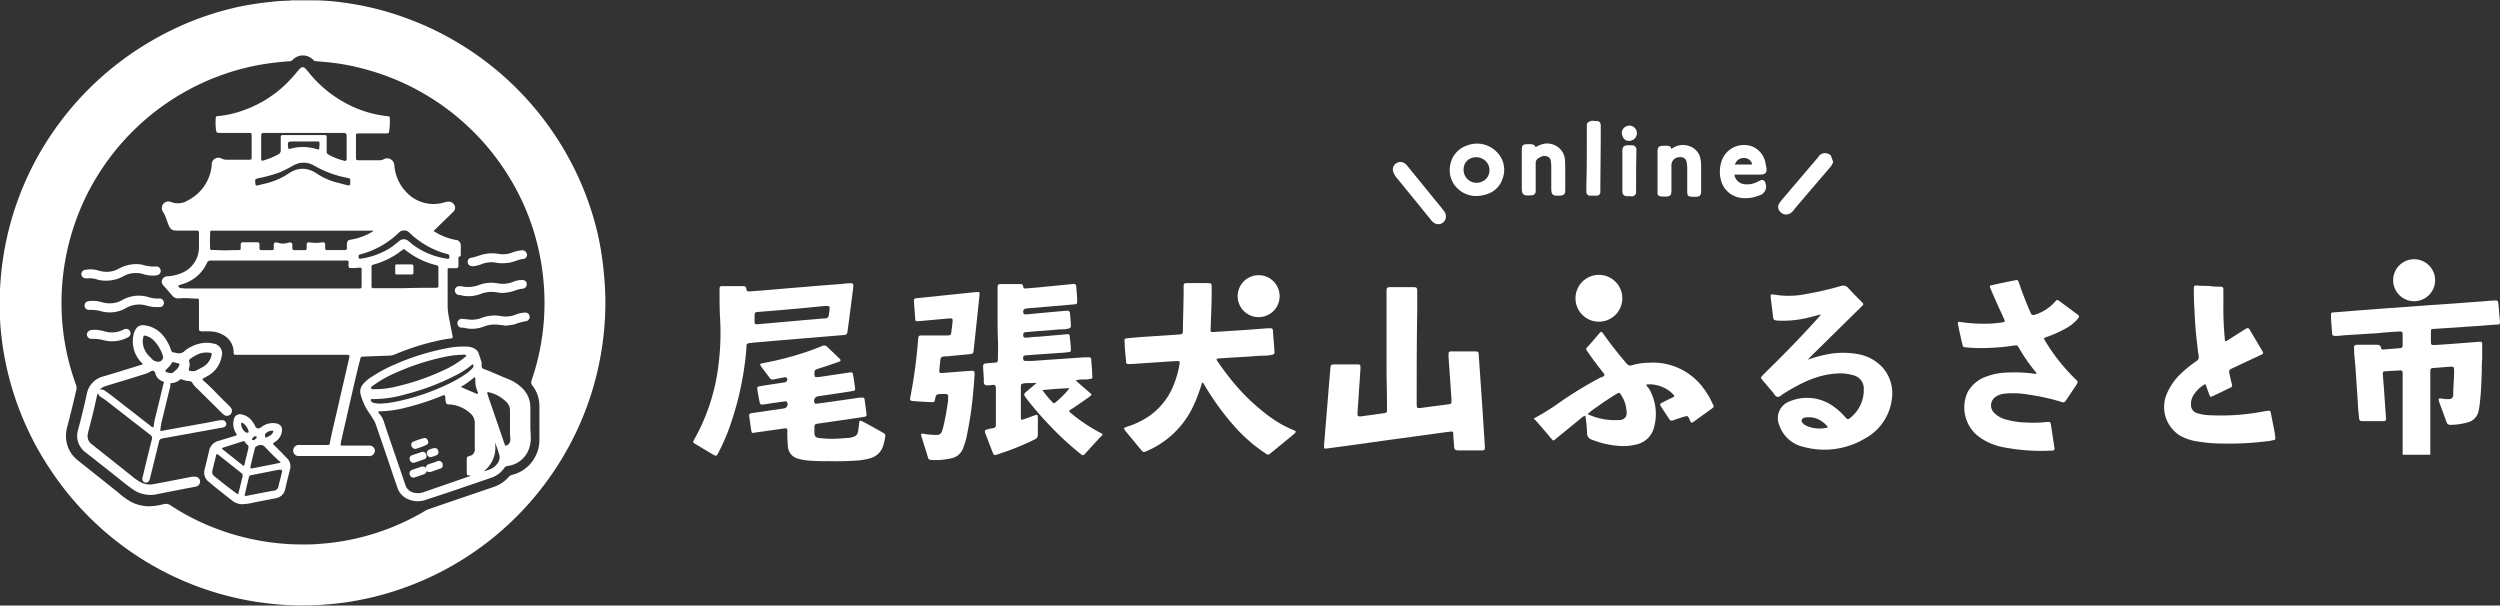
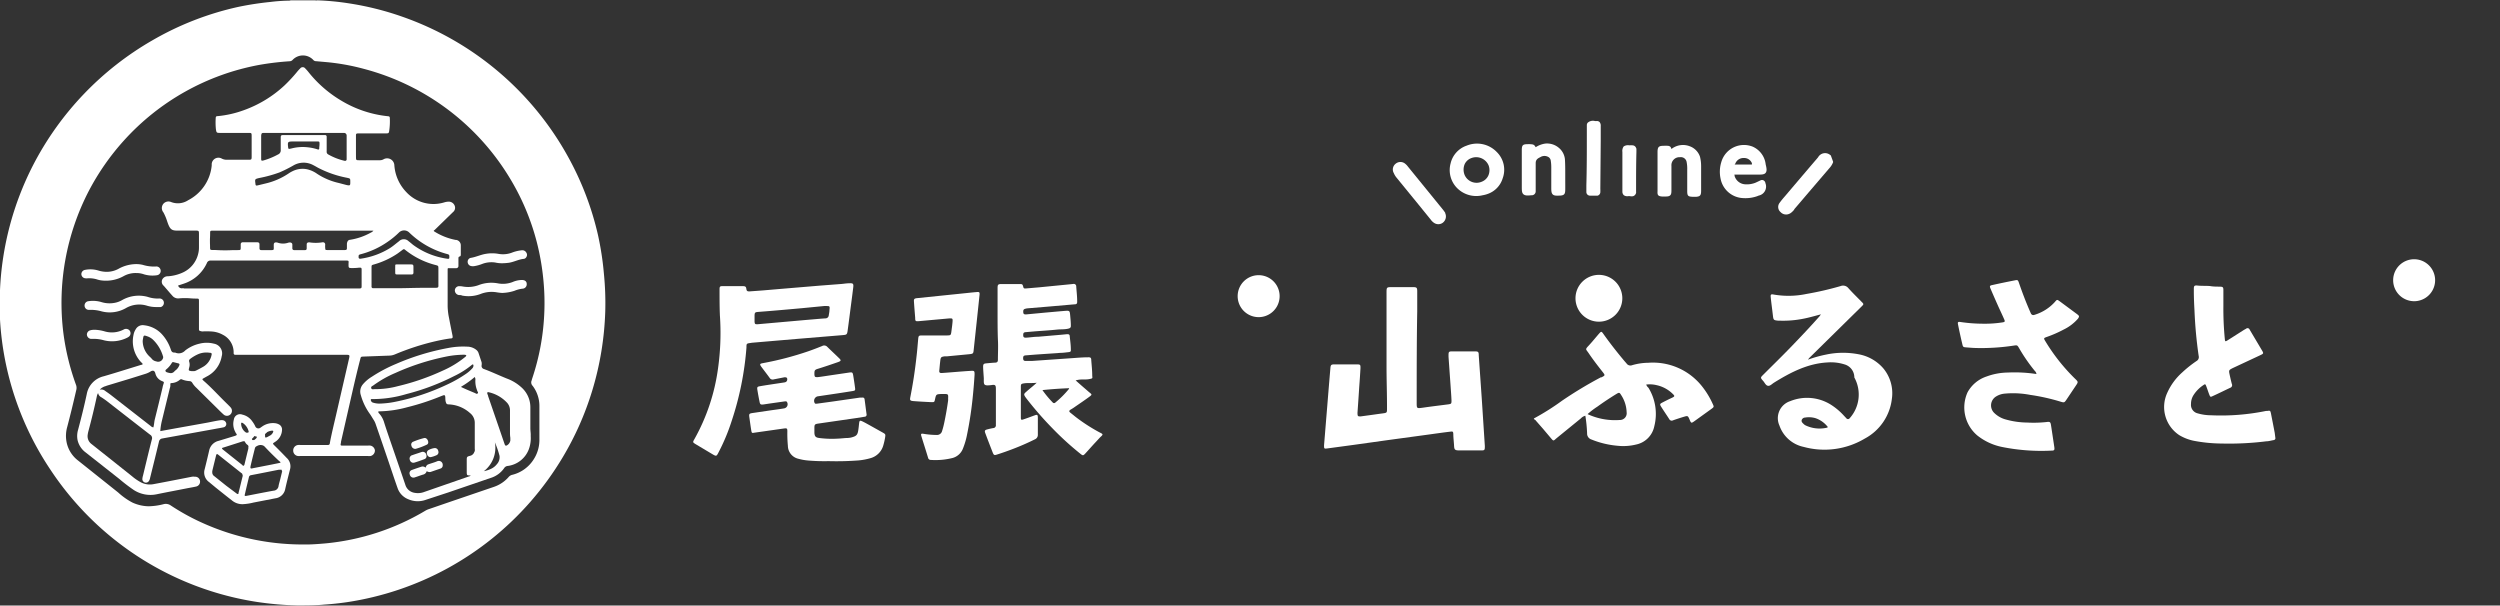
<svg xmlns="http://www.w3.org/2000/svg" viewBox="0 0 370.55 89.75">
  <rect x="0" y="0" width="370.55" height="89.75" fill="#333333" stroke="none" />
  <defs>
    <style>.cls-1{fill:#fff;}</style>
  </defs>
  <g id="レイヤー_2" data-name="レイヤー 2">
    <g id="レイヤー_1-2" data-name="レイヤー 1">
      <path class="cls-1" d="M88.63,34.82a44.25,44.25,0,0,0-4.41-11.54A45,45,0,0,0,59.67,2.49a43.71,43.71,0,0,0-8-2A38.29,38.29,0,0,0,47.05.05a.8.8,0,0,1-.34,0H43.09a1.06,1.06,0,0,1-.43.05,24.86,24.86,0,0,0-2.59.19A45.92,45.92,0,0,0,35.42,1,44.39,44.39,0,0,0,22.55,6,45.32,45.32,0,0,0,4.91,24.47,44.77,44.77,0,0,0,0,43a42.28,42.28,0,0,0,0,4.36A44.54,44.54,0,0,0,7.43,69.55,44.88,44.88,0,0,0,38.16,89.23a48.75,48.75,0,0,0,5.91.51c1.35,0,2.7,0,4-.13,1.11-.07,2.22-.19,3.32-.35a45,45,0,0,0,27.24-14.9,45.34,45.34,0,0,0,4.78-6.59,44.44,44.44,0,0,0,4.37-9.87,45.24,45.24,0,0,0,1.93-11.72,43.93,43.93,0,0,0-.2-5.62A44.56,44.56,0,0,0,88.63,34.82ZM80.68,46.26a35,35,0,0,1-1.85,10s0,0,0,.07a.72.72,0,0,0,.12.86,4.94,4.94,0,0,1,1,3.07c0,1,0,2,0,2.95,0,.62,0,1.23,0,1.85a5.32,5.32,0,0,1-.83,3,5.22,5.22,0,0,1-3.16,2.31,1,1,0,0,0-.54.3,5.05,5.05,0,0,1-2.26,1.51l-6.48,2.21-3.2,1.1a2.78,2.78,0,0,0-.49.24,35.34,35.34,0,0,1-14.84,4.82c-1.12.1-2.25.17-2.84.15a36.09,36.09,0,0,1-15-3.06,33.14,33.14,0,0,1-5-2.72,1.28,1.28,0,0,0-1.07-.19,9.46,9.46,0,0,1-2.25.31,6,6,0,0,1-2.36-.55A10,10,0,0,1,17.52,73l-5.91-4.71a4.56,4.56,0,0,1-1.76-2.85,4.83,4.83,0,0,1,.09-2.07c.48-1.82.93-3.66,1.35-5.5a1.31,1.31,0,0,0,0-.76,36,36,0,0,1-1.89-7.7,36.05,36.05,0,0,1,3.81-21.2,36.19,36.19,0,0,1,5.12-7.34A35.79,35.79,0,0,1,38.48,9.61a41.36,41.36,0,0,1,4.44-.53.61.61,0,0,0,.45-.2,2.1,2.1,0,0,1,3.06,0,.53.53,0,0,0,.41.19l1.57.14a32.53,32.53,0,0,1,5.53,1A35.95,35.95,0,0,1,75.6,26.46a35.13,35.13,0,0,1,4.29,10.81,36.71,36.71,0,0,1,.67,4.43A34.73,34.73,0,0,1,80.68,46.26Z" />
      <path class="cls-1" d="M54.93,66.05a2.07,2.07,0,0,0-.43,0H50.92c-.48,0-.48,0-.38-.45a.35.35,0,0,1,0-.11l1.68-7.37c.37-1.62.75-3.24,1.17-4.86.1-.39.1-.39.49-.41l3.8-.14a2.27,2.27,0,0,0,.85-.18,37.14,37.14,0,0,1,5.83-1.91c.77-.18,1.56-.34,2.35-.45.4,0,.42-.09.35-.48v0c-.17-.84-.34-1.69-.5-2.54a9.41,9.41,0,0,1-.21-1.76c0-1.54,0-3.09,0-4.64,0-.25,0-.5,0-.75s0-.26.28-.25.66,0,1,0a.32.32,0,0,0,.32-.32c0-.37,0-.73,0-1.1,0-.14,0-.27.17-.31s.17-.16.18-.28c0-.46,0-.91,0-1.37a.81.81,0,0,0-.68-.81l-.09,0a9.14,9.14,0,0,1-3.09-1.21c-.2-.12-.2-.14,0-.28l2.7-2.63a.81.81,0,0,0,.26-.93.94.94,0,0,0-.84-.62,2.3,2.3,0,0,0-.69.1,5.47,5.47,0,0,1-5.63-1.5,6.38,6.38,0,0,1-1.79-4,1.07,1.07,0,0,0-1.6-.88,1.07,1.07,0,0,1-.52.14H53.19c-.5,0-.41-.05-.43-.87,0-.51,0-1,0-1.55s0-.75,0-1.13,0-.42.42-.43h4c.42,0,.46,0,.52-.46a9.5,9.5,0,0,0,.08-1.77c0-.26-.07-.3-.35-.32a16.73,16.73,0,0,1-6.84-2.3,17.82,17.82,0,0,1-4.87-4.24,6.11,6.11,0,0,0-.47-.53.47.47,0,0,0-.76,0,5.49,5.49,0,0,0-.4.43,22.21,22.21,0,0,1-1.92,2.08,17.49,17.49,0,0,1-6.08,3.69,15.43,15.43,0,0,1-3.79.86c-.26,0-.32.07-.33.34A10.11,10.11,0,0,0,32,19.14c.08.54.11.56.64.56h4.18c.48,0,.48,0,.48.55v2.87c0,.55,0,.56-.52.56H33.64a1.57,1.57,0,0,1-.76-.17,1,1,0,0,0-1.5.8l0,.23a6.49,6.49,0,0,1-3.48,5.13,2.78,2.78,0,0,1-2.55.27,1,1,0,0,0-1.13.26,1,1,0,0,0,0,1.28,7.25,7.25,0,0,1,.51,1.18c.4,1.21.59,1.52,1.5,1.52h2.67c.59,0,.59,0,.59.57v1.93a3.71,3.71,0,0,1-.13,1,4.07,4.07,0,0,1-2.42,2.78,6.28,6.28,0,0,1-2.05.49.9.9,0,0,0-.86.52.78.78,0,0,0,.24.89c.42.48.85,1,1.26,1.45a1.11,1.11,0,0,0,1.05.41,10.23,10.23,0,0,1,1.66,0c1.22.11,1.25-.13,1.25.44s0,1,0,1.46v2.56c0,.35,0,.35.47.45a10,10,0,0,1,1.34,0,3.92,3.92,0,0,1,1.73.49,2.92,2.92,0,0,1,1.6,2.53c0,.07,0,.13,0,.2a.23.23,0,0,0,.25.24H42.6c3,0,5.86,0,8.74,0,.48,0,.51.05.4.54-.59,2.58-1.19,5.16-1.78,7.74-.36,1.6-.77,3.19-1.07,4.8,0,.21-.14.3-.34.29h-.32c-1.22,0-2.44,0-3.66,0a2.07,2.07,0,0,0-.43,0,.81.81,0,0,0-.68.84.8.8,0,0,0,.69.79,2,2,0,0,0,.35,0h10a2,2,0,0,0,.43,0,.84.84,0,0,0,.64-.85A.85.85,0,0,0,54.93,66.05Zm9.6-23.39H62.8c-1.47,0-2.93.07-4.4.06H55.29a.22.22,0,0,1-.22-.22.49.49,0,0,1,0-.12V39.63c0-.31,0-.33.35-.43a12.13,12.13,0,0,0,3.52-1.63l.66-.49c.24-.19.28-.2.51,0a11.91,11.91,0,0,0,4.48,2.21c.37.1.38.12.39.47v2.48C65,42.62,64.93,42.65,64.53,42.66Zm-7.07-6.82a12.05,12.05,0,0,0,1.7-1.4,1.08,1.08,0,0,1,1.47,0,12.82,12.82,0,0,0,5.49,3.17l.19.05c.27.09.29.12.29.39s0,.34-.31.3a11.13,11.13,0,0,1-5.08-2.07c-.21-.17-.42-.36-.64-.52a1,1,0,0,0-1.43,0c-.44.33-.85.7-1.32,1a11.21,11.21,0,0,1-4.4,1.59.22.22,0,0,1-.27-.23c0-.33,0-.36.4-.46A12.45,12.45,0,0,0,57.46,35.84ZM39.2,19.7H51a.39.39,0,0,1,.38.39c0,.9,0,1.8,0,2.71,0,.27,0,.54,0,.82a.23.23,0,0,1-.29.22,9,9,0,0,1-2.44-.95.44.44,0,0,1-.23-.46V20.59c0-.11,0-.21,0-.32a.23.23,0,0,0-.24-.25l-.31,0H42c-.34,0-.39.06-.39.4,0,.61,0,1.21,0,1.81a.65.65,0,0,1-.41.67,10.69,10.69,0,0,1-2.1.87c-.35.09-.39.07-.39-.3V20.11C38.76,19.72,38.79,19.7,39.2,19.7ZM47.32,22a.15.15,0,0,1-.22.15,6.93,6.93,0,0,0-1.42-.31,6.58,6.58,0,0,0-2.46.16l-.23.05c-.22.05-.25,0-.28-.19-.1-.86-.06-.89.78-.89H47c.34,0,.36,0,.36.36S47.31,21.77,47.32,22Zm-8.88,4.38a19,19,0,0,0,3-.83,20.06,20.06,0,0,0,2-1,3,3,0,0,1,3-.07c.24.12.46.25.69.38a15.56,15.56,0,0,0,4.3,1.49c.49.11.49.1.49.61s0,.59-.57.46l-1.14-.3A9.73,9.73,0,0,1,47,25.76a4.13,4.13,0,0,0-1.53-.68,3.36,3.36,0,0,0-2.18.33,3.78,3.78,0,0,0-.51.3,10.27,10.27,0,0,1-3.48,1.5l-1.11.27c-.27.06-.31,0-.33-.27C37.77,26.54,37.77,26.54,38.44,26.38Zm-7.31,8.81c.06-1-.12-1,.46-1H55.35a1,1,0,0,1-.39.29,9.27,9.27,0,0,1-3.19,1.08.46.46,0,0,0-.27.26.88.88,0,0,0-.08.39c0,.18,0,.36,0,.53s0,.32-.29.32c-.88,0-1.75,0-2.63,0-.25,0-.28,0-.3-.32s0-.34,0-.51-.13-.37-.45-.31a6.05,6.05,0,0,1-1.9,0c-.27,0-.39.09-.39.32s0,.37,0,.55-.06.28-.25.28H43.58a.25.25,0,0,1-.25-.24c0-.2,0-.39,0-.59s-.21-.4-.66-.25a2.36,2.36,0,0,1-1.44,0c-.46-.16-.64,0-.65.24s0,.32,0,.47c0,.31,0,.36-.3.37-.51,0-1,0-1.54,0-.2,0-.28-.09-.28-.29s0-.36,0-.55-.07-.31-.31-.32H36a.29.29,0,0,0-.32.31c0,.13,0,.27,0,.4,0,.44,0,.45-.47.45h-.66a20.66,20.66,0,0,1-2.36,0c-1.28-.07-1,.21-1.07-1C31.12,35.8,31.11,35.5,31.13,35.19Zm-3.86,7.54H27a.55.55,0,0,1-.6-.41l.79-.26A5.71,5.71,0,0,0,30.66,39a.56.56,0,0,1,.59-.38h20c.43,0,.45,0,.41.44,0,0,0,.08,0,.12,0,.5,0,.55.48.55a8,8,0,0,0,1.1-.06c.29,0,.36,0,.36.31q0,1.21,0,2.43c0,.3-.05.33-.35.35h-26Z" />
      <path class="cls-1" d="M78.61,63.46c0-1,0-2.07,0-3.11a3.93,3.93,0,0,0-1.17-2.79,6.55,6.55,0,0,0-2.31-1.45c-1.14-.46-2.28-1-3.42-1.42a.47.47,0,0,1-.33-.51,1.4,1.4,0,0,0,0-.5l-.45-1.35a1,1,0,0,0-.33-.47,2.16,2.16,0,0,0-1.35-.48,11.62,11.62,0,0,0-2.82.2,35.58,35.58,0,0,0-7.73,2.36,21.75,21.75,0,0,0-3.57,1.89A5.4,5.4,0,0,0,53.76,57a1.65,1.65,0,0,0-.28,1.56,8.82,8.82,0,0,0,1.31,2.75c.21.28.38.6.57.89a2.89,2.89,0,0,1,.34.71q.86,2.48,1.7,4.95c.52,1.51,1,3,1.55,4.54A2.73,2.73,0,0,0,60.52,74a3.51,3.51,0,0,0,2.57.09L66.41,73l6.32-2.16a3.77,3.77,0,0,0,2-1.46.71.71,0,0,1,.55-.32,3.86,3.86,0,0,0,3.09-2.44,4.7,4.7,0,0,0,.29-2C78.69,64.27,78.61,63.87,78.61,63.46ZM55.32,57.14a16.11,16.11,0,0,1,3.28-1.86A35.31,35.31,0,0,1,66,52.88a13.57,13.57,0,0,1,2.62-.3,1.08,1.08,0,0,1,.49.06c0,.19-.16.26-.26.35a14.21,14.21,0,0,1-3.19,1.93A34.82,34.82,0,0,1,59,57.23a13,13,0,0,1-3.46.45c-.18,0-.45.09-.52-.15S55.18,57.24,55.32,57.14Zm0,2.55a.48.48,0,0,1-.36-.38c0-.09,0-.15.11-.16h.16a17.23,17.23,0,0,0,5-.74,34.09,34.09,0,0,0,7.09-2.67,12.66,12.66,0,0,0,2.56-1.61.54.54,0,0,1,.12-.09c.1-.06.15,0,.17.08a.58.58,0,0,1-.19.5,5,5,0,0,1-1,.85,18.77,18.77,0,0,1-2.84,1.59,32.93,32.93,0,0,1-7.49,2.48,13.12,13.12,0,0,1-2.34.28A3.09,3.09,0,0,1,55.33,59.69Zm15,7.24a.86.86,0,0,1-.68.64c-.42.11-.46.16-.46.59,0,.59,0,1.18,0,1.77s.06.52.59.55a.54.54,0,0,1-.27.14L62.93,72.9a2.68,2.68,0,0,1-1.51.14,1.69,1.69,0,0,1-1.34-1.18Q59,68.68,57.9,65.5c-.34-1-.69-2-1-3a3.42,3.42,0,0,0-.62-1.12c-.09-.11-.21-.2-.22-.35a.16.16,0,0,1,.15-.06,16.72,16.72,0,0,0,4.15-.61,35.92,35.92,0,0,0,5.11-1.68l.22-.08c.2-.07.27,0,.3.17s0,.53.08.79.12.37.44.38a5,5,0,0,1,3.14,1.27,1.84,1.84,0,0,1,.72,1.5c0,1.25,0,2.51,0,3.77A1.47,1.47,0,0,1,70.36,66.93Zm.43-8.6c-.11.09-.22,0-.32-.06-.7-.29-1.4-.58-2.07-.9a.21.21,0,0,1,0-.06s0,0,0,0a12.9,12.9,0,0,0,2-1.43.68.68,0,0,1,.1.45,3.63,3.63,0,0,0,.26,1.53s0,.1.05.15S70.92,58.23,70.79,58.33ZM73.65,68.8a2.35,2.35,0,0,1-.85.68,4.42,4.42,0,0,1-1.08.36,4.4,4.4,0,0,0,1.63-4.28,13.64,13.64,0,0,1,.69,2A1.52,1.52,0,0,1,73.65,68.8Zm2-3.58a1,1,0,0,1-.39.71c-.26.2-.38.17-.48-.14-.31-.89-.61-1.79-.92-2.68l-1.51-4.39c0-.12-.09-.25-.12-.37s0-.27.18-.22a5.31,5.31,0,0,1,2.76,1.58,1.69,1.69,0,0,1,.42,1.19c0,1,0,2,0,3.07,0,.3,0,.6.05.9h0C75.64,65,75.65,65.11,75.64,65.22Z" />
      <path class="cls-1" d="M28.87,70.66a1.51,1.51,0,0,0-.42,0c-1.88.37-3.76.74-5.64,1.09a2.88,2.88,0,0,1-1.91-.25,7.63,7.63,0,0,1-1.33-.91l-3.05-2.43-3-2.38A1.44,1.44,0,0,1,13,64.42a4,4,0,0,1,.1-.5q.69-2.56,1.25-5.16a1.36,1.36,0,0,1,.19-.5.89.89,0,0,0,.51.64c.29.19.57.38.84.59,2.12,1.65,4.24,3.31,6.37,4.95a.58.58,0,0,1,.25.69c-.46,1.78-.88,3.57-1.31,5.35a2.1,2.1,0,0,0-.09.42.53.53,0,0,0,1,.33,1.17,1.17,0,0,0,.14-.41c.44-1.78.89-3.56,1.31-5.35A.57.57,0,0,1,24,65l7.89-1.43c.41-.08.83-.14,1.23-.23a.5.5,0,0,0,.42-.54.59.59,0,0,0-.48-.51,1.23,1.23,0,0,0-.43,0c-.65.09-1.29.24-1.93.36l-4.8.86-2.14.39A9,9,0,0,1,24,62.35l1.17-4.81a1.25,1.25,0,0,0,.08-.54c0-.16,0-.22.19-.22a2.06,2.06,0,0,0,1.25-.52.29.29,0,0,1,.33,0,3.53,3.53,0,0,0,1.07.23.48.48,0,0,1,.41.25,3.25,3.25,0,0,0,.6.73l3.41,3.37q.3.3.6.57a.74.74,0,0,0,1.09-1,2.29,2.29,0,0,0-.21-.23l-.87-.86c-1-1-1.92-2-2.95-2.89-.23-.22-.22-.24.05-.39l.41-.23a4.14,4.14,0,0,0,2.23-3,1.46,1.46,0,0,0-1.15-1.87,4.31,4.31,0,0,0-2.14,0,5.38,5.38,0,0,0-2.11,1,1.29,1.29,0,0,1-1.49.32.27.27,0,0,0-.12,0c-.3,0-.43-.15-.52-.42A6.33,6.33,0,0,0,24,49.54a4.2,4.2,0,0,0-2.65-1.33,1.18,1.18,0,0,0-1.23.59,2.27,2.27,0,0,0-.33.84,4.49,4.49,0,0,0,1.15,4.07c.08.08.21.13.18.27s-.11.07-.17.09c-1.86.57-3.71,1.16-5.57,1.7a3.32,3.32,0,0,0-2.52,2.64c-.38,1.78-.82,3.55-1.29,5.31a3.22,3.22,0,0,0-.08,1.48,3.13,3.13,0,0,0,1.22,1.87l5,3.94a25.1,25.1,0,0,0,2.09,1.6,4.55,4.55,0,0,0,3.43.65c1.55-.32,3.11-.61,4.67-.92.39-.07.8-.14,1.19-.23a.74.74,0,0,0,.56-.8A.72.72,0,0,0,28.87,70.66Zm-.82-16.21a1.4,1.4,0,0,0,0-.81c-.07-.23,0-.35.2-.49a5.75,5.75,0,0,1,1.23-.7,3.18,3.18,0,0,1,1.62-.16c.26,0,.32.11.25.36a2.6,2.6,0,0,1-1.13,1.65c-.38.23-.78.43-1.17.63a.78.78,0,0,1-.44.08l-.22,0C27.93,54.94,27.93,54.93,28.05,54.45Zm-3.43.32a3.61,3.61,0,0,0,.86-1,.2.2,0,0,1,.24-.09l.72.18a.19.19,0,0,1,.13.3,1.67,1.67,0,0,1-.44.64,2.66,2.66,0,0,0-.35.32.71.71,0,0,1-.47.19,2.73,2.73,0,0,1-.6-.14C24.5,55.07,24.46,54.91,24.62,54.77ZM21.2,50.19c.08-.5.12-.52.61-.35a2.31,2.31,0,0,1,.88.52,5.63,5.63,0,0,1,1.46,2.42.41.41,0,0,1,0,.34.75.75,0,0,1-1,.44,1.06,1.06,0,0,1-.68-.41c-.12-.15-.28-.27-.41-.41a3.2,3.2,0,0,1-.91-2.2A2.93,2.93,0,0,1,21.2,50.19Zm-5.45,7,3.54-1.07,2.17-.68a3.31,3.31,0,0,0,.86-.38c.36-.22.61-.12.71.3a1.62,1.62,0,0,0,1,1.13c.3.13.3.13.19.46s-.11.45-.17.68c-.36,1.5-.72,3-1.1,4.51-.1.39-.1.8-.22,1.21a.77.77,0,0,1-.41-.22l-5.83-4.54c-.28-.22-.57-.42-.86-.62a.93.93,0,0,0-.85-.21A1.86,1.86,0,0,1,15.75,57.21Z" />
      <path class="cls-1" d="M21.75,45.3a4.55,4.55,0,0,0,1.42.21l.44,0,.23,0a.65.65,0,0,0,.45-.67.63.63,0,0,0-.54-.59,1.62,1.62,0,0,0-.31,0A4.59,4.59,0,0,1,21.88,44a5,5,0,0,0-3.8.49,3.44,3.44,0,0,1-1,.38,4.07,4.07,0,0,1-2-.08,4.44,4.44,0,0,0-1.95-.15.64.64,0,0,0-.58.5.66.66,0,0,0,.27.69.73.73,0,0,0,.45.1,5.71,5.71,0,0,1,1.79.22,4.82,4.82,0,0,0,3.58-.47A3.94,3.94,0,0,1,21.75,45.3Z" />
      <path class="cls-1" d="M12.66,41.25a1.37,1.37,0,0,0,.35,0,3.92,3.92,0,0,1,1.32.15,3.58,3.58,0,0,0,.85.18,5.37,5.37,0,0,0,3.14-.65,3.65,3.65,0,0,1,1.87-.46,3.4,3.4,0,0,1,1.18.2,4.37,4.37,0,0,0,1.87.13.65.65,0,0,0,.51-.94.63.63,0,0,0-.64-.36,5.51,5.51,0,0,1-1.94-.24A4.08,4.08,0,0,0,20,39.15a5.49,5.49,0,0,0-2.5.73,3.68,3.68,0,0,1-1.63.41,4.17,4.17,0,0,1-1.31-.2A4.12,4.12,0,0,0,12.61,40a.65.65,0,0,0-.55.66A.64.64,0,0,0,12.66,41.25Z" />
-       <path class="cls-1" d="M77.75,46.33a4.75,4.75,0,0,0-1.44.35,3.91,3.91,0,0,1-2.06.17,5.27,5.27,0,0,0-2.86.27,4.28,4.28,0,0,1-1.38.27c-.49,0-1-.1-1.45-.13a.67.67,0,0,0-.76.56.65.65,0,0,0,.63.75c.2,0,.41,0,.62.08a4.86,4.86,0,0,0,2.67-.25,4.43,4.43,0,0,1,2.39-.23c.26,0,.52.06.8.1a12.11,12.11,0,0,0,1.31-.18A9.4,9.4,0,0,1,78,47.6a.5.5,0,0,0,.27-.14.61.61,0,0,0,.22-.63.58.58,0,0,0-.47-.48A1.06,1.06,0,0,0,77.75,46.33Z" />
      <path class="cls-1" d="M67.42,43a.7.7,0,0,0,.58.73c.16,0,.33,0,.5.08a5,5,0,0,0,2.74-.24,4.48,4.48,0,0,1,2.4-.24,7.79,7.79,0,0,0,.78.09,6.51,6.51,0,0,0,1.84-.32,4.37,4.37,0,0,1,1.18-.31.65.65,0,0,0,.63-.71c0-.38-.29-.59-.74-.58a3.6,3.6,0,0,0-1.37.31A4,4,0,0,1,73.8,42a5.26,5.26,0,0,0-2.86.26,4.47,4.47,0,0,1-2.32.21,2.73,2.73,0,0,0-.5-.05A.64.64,0,0,0,67.42,43Z" />
      <path class="cls-1" d="M69.86,39.44a1.23,1.23,0,0,0,.47,0,5.8,5.8,0,0,0,1.17-.33,3.83,3.83,0,0,1,1.9-.2,4.44,4.44,0,0,0,1,.11,8.28,8.28,0,0,0,1-.07c.77-.11,1.46-.51,2.24-.58a.5.5,0,0,0,.37-.26.59.59,0,0,0,0-.67.67.67,0,0,0-.7-.34A5.61,5.61,0,0,0,76,37.4a3.8,3.8,0,0,1-2.16.22,5.44,5.44,0,0,0-1.8,0c-.79.12-1.51.49-2.31.61a.59.59,0,0,0-.41.64A.63.63,0,0,0,69.86,39.44Z" />
      <path class="cls-1" d="M18.87,48.77a.71.71,0,0,0-.57.09,3.78,3.78,0,0,1-2.78.26,6,6,0,0,0-1.45-.24c-.18,0-.42,0-.65.07a.66.66,0,0,0-.54.64.68.68,0,0,0,.59.64h.19a5.46,5.46,0,0,1,1.75.21,5,5,0,0,0,3.37-.35,1.9,1.9,0,0,0,.34-.2.65.65,0,0,0,.21-.64A.64.64,0,0,0,18.87,48.77Z" />
      <path class="cls-1" d="M60.84,39.19h-.9c-.36,0-.71,0-1.06,0s-.29.06-.3.31,0,.58,0,.87.05.31.3.31c.7,0,1.41,0,2.11,0a.25.25,0,0,0,.29-.29v-.75C61.28,39.23,61.25,39.2,60.84,39.19Z" />
      <path class="cls-1" d="M64.82,68.36c-.37.16-.76.27-1.15.4s-.42.16-.6.56a.58.58,0,0,0-.62-.14c-.47.15-.94.31-1.4.48a.5.5,0,0,0-.31.68.55.55,0,0,0,.76.41c.4-.12.79-.28,1.19-.4a.72.72,0,0,0,.56-.52.71.71,0,0,0,.58.12l1.48-.51a.48.48,0,0,0,.31-.5A.58.58,0,0,0,64.82,68.36Z" />
      <path class="cls-1" d="M61.45,68.56c.5-.15,1-.33,1.47-.51a.45.45,0,0,0,.3-.46c0-.4-.32-.74-.77-.58s-.89.29-1.33.45a.52.52,0,0,0-.37.71A.53.53,0,0,0,61.45,68.56Z" />
      <path class="cls-1" d="M61.61,66.53a10.22,10.22,0,0,0,1.67-.63c.21-.11.24-.35.14-.6s-.31-.43-.57-.37a11.57,11.57,0,0,0-1.63.55.45.45,0,0,0-.23.6A.57.57,0,0,0,61.61,66.53Z" />
      <path class="cls-1" d="M63.3,67.33a.54.54,0,0,0,.52.43,3.91,3.91,0,0,0,.84-.27.49.49,0,0,0,.3-.64.51.51,0,0,0-.6-.43,2.6,2.6,0,0,0-.85.29A.5.5,0,0,0,63.3,67.33Z" />
      <path class="cls-1" d="M40.73,66.08c-.39-.38-.31-.34.07-.6a2.18,2.18,0,0,0,1-1.72.85.85,0,0,0-.53-.89,1.6,1.6,0,0,0-.57-.15,2.77,2.77,0,0,0-1.85.5l-.23.16a.5.5,0,0,1-.8-.23,4.25,4.25,0,0,0-.43-.7,2.43,2.43,0,0,0-1.49-1,.92.92,0,0,0-1.24.75,2.48,2.48,0,0,0,.26,1.9c0,.08.1.15.15.23s0,.17-.07.21l-.22.08-2.37.72A1.88,1.88,0,0,0,31,66.79c-.21.92-.43,1.83-.66,2.75A1.73,1.73,0,0,0,31,71.46l1,.83c.78.62,1.56,1.25,2.35,1.86a2.42,2.42,0,0,0,1.63.58,8,8,0,0,0,1.59-.24l3.24-.63a1.7,1.7,0,0,0,1.47-1.39c.22-1,.46-1.91.7-2.87a1.68,1.68,0,0,0-.51-1.75C41.92,67.27,41.33,66.67,40.73,66.08Zm-1.18-2a1.79,1.79,0,0,1,.77-.25c.18,0,.22.05.16.21a1,1,0,0,1-.39.48l-.48.26c-.28.13-.33.1-.32-.26C39.23,64.36,39.37,64.23,39.55,64.12ZM37.38,65a1.27,1.27,0,0,0,.3-.35.07.07,0,0,1,.08,0l.25.06a.07.07,0,0,1,.05.11.66.66,0,0,1-.15.22.69.69,0,0,0-.13.11.29.29,0,0,1-.16.07.8.8,0,0,1-.21,0C37.34,65.12,37.32,65.06,37.38,65Zm-.24,4.08c.2-.88.42-1.75.64-2.63a.45.45,0,0,1,.3-.33A1,1,0,0,1,38.9,66a.75.75,0,0,1,.33.2c.65.7,1.33,1.37,2,2,.1.1.22.19.33.28l0,.11-1.27.26-2.81.55C37.15,69.5,37.07,69.43,37.14,69.09ZM36,62.71a2.1,2.1,0,0,1,.84,1.18c.05.16,0,.25-.2.24s-.12,0-.15,0a1.6,1.6,0,0,1-.74-1.18C35.71,62.65,35.79,62.59,36,62.71Zm0,7.74c-.22.86-.42,1.73-.64,2.59,0,.22-.12.24-.3.1L33.54,72l-1.75-1.4a.68.68,0,0,1-.33-.59s0-.11,0-.18c.18-.76.37-1.51.55-2.26.08-.31.14-.34.38-.14l3.39,2.69A.28.28,0,0,1,35.93,70.45Zm0-1.46-.19-.15-2.7-2.15a.93.93,0,0,1-.15-.13c-.07-.07-.06-.14,0-.18l.45-.14L36,65.41c.14,0,.25-.06.32.1a1.08,1.08,0,0,0,.38.44.33.33,0,0,1,.11.37s0,.09,0,.17c-.18.72-.35,1.44-.53,2.17a2,2,0,0,1-.07.26C36.13,69.06,36,69.07,35.94,69Zm5.83.84c-.1.4-.19.79-.29,1.19s-.19.68-.25,1a.79.79,0,0,1-.75.71c-.75.13-1.5.28-2.24.42l-1.74.34c-.3.06-.33,0-.26-.25.19-.83.39-1.66.59-2.49a.37.37,0,0,1,.32-.32c1.38-.26,2.75-.54,4.13-.81l.27,0C41.71,69.59,41.8,69.65,41.77,69.83Z" />
-       <path class="cls-1" d="M370.55,47.74c-.09-.9-.14-1.8-.24-2.7-.05-.49-.11-.52-.6-.5s-1.18.09-1.77.13l-4,.3-3.7.25-4.14.31-3.53.25-3.92.3-2.76.22c-.35,0-.41.11-.39.46,0,.85.1,1.69.16,2.54,0,.44.09.48.56.49s.88-.07,1.32-.1c1.35-.09,2.69-.16,4-.26.71,0,1.43-.12,2.15-.17s1.36-.09,2-.13c.27,0,.43.07.43.37v1.71c0,.28-.16.39-.42.4l-2.43.19c-.17,0-.32,0-.34-.19-.06-.49-.4-.51-.77-.51h-2.55c-.67,0-.73.06-.68.75,0,.85.13,1.7.19,2.54.13,1.83.25,3.65.37,5.47,0,.72.13,1.44.18,2.16a.39.39,0,0,0,.43.4h3.21c.26,0,.36-.13.35-.38l-.33-4.65-.15-1.93c0-.21,0-.42.29-.43l2.27-.13a.32.32,0,0,1,.38.36c0,.18,0,.37,0,.55q0,5.81,0,11.59h4.1V55.47c0-.16,0-.33,0-.5a.37.37,0,0,1,.4-.42l2.54-.2c.52,0,.58,0,.59.53,0,1.17-.12,2.33-.13,3.49a.83.83,0,0,1,0,.22c-.09.43-.23.55-.68.57a5.15,5.15,0,0,1-1-.08c-.48-.07-.57,0-.42.46.36,1,.74,2,1.1,3a.56.56,0,0,0,.62.43,9.69,9.69,0,0,0,2.51-.36,2.18,2.18,0,0,0,1.64-1.77c.05-.25.1-.51.13-.77.22-1.72.28-3.45.33-5.19,0-.55,0-1.11.06-1.66,0-.72,0-1.44,0-2.16,0-.36-.09-.43-.44-.4L363,51c-.74.05-1.47.11-2.21.14-.4,0-.47-.06-.48-.43s0-1,0-1.5.06-.43.46-.46l6.85-.46c.85-.06,1.69-.14,2.54-.19C370.41,48.12,370.57,48.05,370.55,47.74Z" />
      <path class="cls-1" d="M252.16,57.12a9.28,9.28,0,0,0-7.85-3.35,8.88,8.88,0,0,0-2.4.36.69.69,0,0,1-.83-.27l-.29-.33c-1.11-1.32-2.17-2.67-3.16-4.07-.25-.35-.3-.36-.58-.05-.53.6-1,1.2-1.56,1.8s-.45.52-.05,1.09c.67,1,1.38,1.91,2.11,2.84.38.49.38.5-.18.79l-.1,0a60.67,60.67,0,0,0-5.74,3.46,36.1,36.1,0,0,1-4.17,2.63v.11a.77.77,0,0,1,.34.28l1,1.14,1.25,1.48c.28.33.32.33.67,0l.13-.11,3.56-2.9a1.37,1.37,0,0,1,.67-.4,21.55,21.55,0,0,1,.26,2.61.91.91,0,0,0,.64.91,13.2,13.2,0,0,0,3.86.93,8,8,0,0,0,2.8-.19,3.46,3.46,0,0,0,2.66-2.7,7.4,7.4,0,0,0-.87-5.71A1.1,1.1,0,0,1,244,57a4.22,4.22,0,0,1,1.55.09,4.87,4.87,0,0,1,2.36,1.27c.35.33.34.4-.09.6s-1,.48-1.49.74c-.3.16-.32.25-.15.53.4.64.83,1.26,1.24,1.9a.41.41,0,0,0,.56.17c.47-.17.95-.32,1.42-.47.79-.23.76-.28,1.07.46.18.43.24.44.6.19l2.61-1.88c.38-.28.38-.3.18-.73A12.21,12.21,0,0,0,252.16,57.12Zm-12.09,5.13a9.61,9.61,0,0,1-4.76-.87,11.7,11.7,0,0,1,1.47-1.12c.91-.66,1.85-1.28,2.81-1.87.4-.24.46-.23.7.17a4.9,4.9,0,0,1,.81,2.55A1,1,0,0,1,240.07,62.25Z" />
      <path class="cls-1" d="M163,64.1a25.72,25.72,0,0,1-3.54-2.28l-.82-.66c-.21-.16-.18-.29,0-.42a8.18,8.18,0,0,0,.79-.51c.64-.44,1.28-.87,1.91-1.33s.52-.4,0-.85l-.46-.4c-.46-.39-.91-.79-1.45-1.27l.36-.08c.55-.11,1.11,0,1.66-.11s.47-.11.44-.52c0-.74-.08-1.48-.14-2.22,0-.44-.09-.51-.54-.49-.79,0-1.58.08-2.38.13l-5.9.41c-.3,0-.6,0-.89,0s-.39-.11-.39-.41.08-.39.39-.42l1.38-.11,3.75-.26c.39,0,.78-.06,1.16-.1s.4-.12.39-.37c0-.65-.09-1.29-.16-1.93,0-.34-.14-.39-.49-.36l-.83.08-3.36.29c-.61,0-1.22.11-1.82.14-.32,0-.4-.1-.4-.39s.06-.4.37-.43l1.27-.11c1.12-.09,2.25-.15,3.37-.27.57-.06,1.14,0,1.71-.15.24-.06.35-.17.34-.42,0-.55-.06-1.1-.11-1.65s-.12-.6-.67-.56c-1,.08-2.06.18-3.09.27l-2.75.26c-.23,0-.41,0-.43-.3s0-.46.32-.54a1.91,1.91,0,0,1,.33-.06l3-.25,3.91-.34c.36,0,.44-.11.43-.44,0-.74-.09-1.47-.14-2.21a.36.36,0,0,0-.45-.37l-1,.1-4.07.4-2,.17c-.16,0-.27,0-.32-.2-.12-.45-.14-.46-.58-.46h-2.6c-.58,0-.64.07-.64.64,0,1.2,0,2.4,0,3.6s0,2.7.05,4c.06,1,0,2,0,3,0,.28-.12.4-.4.41s-.85.06-1.27.1-.53.08-.52.57.07,1.11.1,1.66c0,.91-.1,1.15,1.1,1,.6-.1.69,0,.69.59v5.15a1,1,0,0,0,0,.17.41.41,0,0,1-.38.46c-.3.05-.61.12-.91.2s-.43.17-.28.55c.35.95.72,1.9,1.09,2.85.18.44.24.46.72.3.72-.23,1.43-.48,2.14-.75a36.75,36.75,0,0,0,3.4-1.48.71.71,0,0,0,.44-.7c0-.83,0-1.66,0-2.49,0-.46-.08-.51-.49-.36s-1.07.4-1.61.58c-.37.13-.42.09-.42-.31V57.36c0-.43.05-.47.47-.54.62-.09,1.25,0,1.88-.09-.47.45-1,.85-1.46,1.26s-.53.43-.12,1a50.69,50.69,0,0,0,3.85,4.43,44.21,44.21,0,0,0,4.17,3.81c.41.33.44.34.81-.06s1-1.12,1.53-1.68l.6-.65C163.54,64.39,163.54,64.36,163,64.1Zm-4.57-6.44a14.28,14.28,0,0,1-2,2,.26.26,0,0,1-.39,0,14.77,14.77,0,0,1-1.53-1.84c1.41-.15,2.67-.23,3.93-.28C158.46,57.63,158.47,57.65,158.47,57.66Z" />
      <path class="cls-1" d="M219.63,59.13l-.45-6.46c0-.53-.08-.58-.58-.59h-3.33c-.53,0-.57.07-.57.58v.22l.3,4.25c.05.74.11,1.48.14,2.21,0,.48,0,.53-.53.6-1.24.16-2.49.31-3.73.49-.9.12-.9.13-.9-.77,0-4.5,0-9,.08-13.52,0-1,0-2,0-2.93,0-.58-.07-.65-.64-.65-1,0-2.07,0-3.1,0-.78,0-.81,0-.81.81v.05c0,3.66,0,7.32,0,11,0,2,.08,4.1.07,6.15,0,.58,0,.62-.61.7s-1.17.16-1.75.24l-1.54.21c-.38,0-.46,0-.47-.41a1,1,0,0,1,0-.17c.09-1.29.18-2.58.26-3.86.07-.91.13-1.81.18-2.71,0-.49,0-.56-.53-.56H197.8c-.5,0-.57.08-.61.57-.15,1.73-.29,3.46-.43,5.19L196.25,66c0,.48,0,.53.46.47l4-.54,5-.7,6.25-.85c1-.14,2-.28,3-.4.41-.05.42,0,.45.34,0,.57.08,1.14.11,1.71s.08.73.74.73c1.06,0,2.11,0,3.16,0a1.61,1.61,0,0,0,.22,0c.38,0,.44-.09.44-.48a1.55,1.55,0,0,0,0-.22Z" />
-       <path class="cls-1" d="M191.6,63.7A16.71,16.71,0,0,1,188,61.62,30.34,30.34,0,0,1,182.26,56c-.63-.8-1.24-1.61-1.81-2.46-.2-.3-.16-.38.18-.41l1.66-.11c1.38-.09,2.77-.15,4.15-.27.62-.05,1.25,0,1.87-.12s.61-.12.58-.71c-.06-.92-.14-1.84-.21-2.76,0-.46-.11-.53-.59-.5l-.22,0c-1.27.09-2.54.2-3.81.28l-4.14.27a2.4,2.4,0,0,0-.28,0,.17.17,0,0,1-.2-.2c0-.09,0-.18,0-.27.06-2,.18-4.06.15-6.09,0-.65,0-.68-.7-.69h-2.72c-.72,0-.75,0-.73.75,0,2.09-.09,4.18-.11,6.26,0,.52-.07.57-.57.61l-5.42.36c-.7.05-1.4.11-2.09.18s-.58.09-.55.66c0,.88.12,1.77.2,2.65,0,.52.07.55.61.53s1.18-.07,1.77-.11l2.82-.19c.77-.05,1.55-.11,2.32-.14.44,0,.48,0,.4.49a14,14,0,0,1-.84,3,10.15,10.15,0,0,1-3.72,4.71,12.8,12.8,0,0,1-3.14,1.51c-.62.2-.63.23-.21.76l2.22,2.69c.31.36.37.38.81.19a13.47,13.47,0,0,0,7-6.83,24.42,24.42,0,0,0,1.24-3.36c.22.1.27.27.36.41A38.18,38.18,0,0,0,182.8,63a23.36,23.36,0,0,0,4.68,4.14c.47.32.48.32.9,0l3.34-2.74C192.18,64,192.17,63.92,191.6,63.7Z" />
-       <path class="cls-1" d="M275.48,52.51a12.14,12.14,0,0,0-4.84.05,17.85,17.85,0,0,0-2.66.75,1.88,1.88,0,0,1,.28-.34l7.62-7.5c.4-.39.4-.39,0-.78-.64-.66-1.31-1.3-1.93-2a1,1,0,0,0-1.13-.29,46.52,46.52,0,0,1-5.07,1.17,12.92,12.92,0,0,1-4.84.09c-.43-.09-.5,0-.45.42.09.9.22,1.79.32,2.69.08.66.1.69.78.76h.27a15.15,15.15,0,0,0,3.36-.27c.87-.16,1.72-.41,2.71-.67l-.21.29c-1.38,1.56-2.82,3.08-4.27,4.58s-2.71,2.72-4.07,4.08c-.44.44-.44.44,0,.94s.92,1.1,1.4,1.64c.22.25.36.63.68.7s.62-.28.91-.46c2.45-1.52,5-2.85,7.94-3a6.66,6.66,0,0,1,2.51.29,2,2,0,0,1,1.46,1.94A5.25,5.25,0,0,1,274.15,62a.3.3,0,0,1-.48,0l-.34-.36A9.41,9.41,0,0,0,271.4,60a6.64,6.64,0,0,0-6.06-.54,2.65,2.65,0,0,0-1.59,3.62,4.85,4.85,0,0,0,3.59,3.16A11.69,11.69,0,0,0,276.41,65a7.67,7.67,0,0,0,4-5.86,5.77,5.77,0,0,0-1.28-4.56A6.33,6.33,0,0,0,275.48,52.51Zm-4.64,10.87a4.83,4.83,0,0,1-3.22-.33,1.19,1.19,0,0,1-.31-.23c-.16-.15-.34-.32-.26-.57a.55.55,0,0,1,.51-.36,3.44,3.44,0,0,1,1.53.09,3.89,3.89,0,0,1,1.83,1.31Z" />
+       <path class="cls-1" d="M275.48,52.51a12.14,12.14,0,0,0-4.84.05,17.85,17.85,0,0,0-2.66.75,1.88,1.88,0,0,1,.28-.34l7.62-7.5c.4-.39.4-.39,0-.78-.64-.66-1.31-1.3-1.93-2a1,1,0,0,0-1.13-.29,46.52,46.52,0,0,1-5.07,1.17,12.92,12.92,0,0,1-4.84.09c-.43-.09-.5,0-.45.42.09.9.22,1.79.32,2.69.08.66.1.69.78.76h.27a15.15,15.15,0,0,0,3.36-.27c.87-.16,1.72-.41,2.71-.67l-.21.29c-1.38,1.56-2.82,3.08-4.27,4.58s-2.71,2.72-4.07,4.08c-.44.44-.44.44,0,.94c.22.25.36.63.68.7s.62-.28.91-.46c2.45-1.52,5-2.85,7.94-3a6.66,6.66,0,0,1,2.51.29,2,2,0,0,1,1.46,1.94A5.25,5.25,0,0,1,274.15,62a.3.3,0,0,1-.48,0l-.34-.36A9.41,9.41,0,0,0,271.4,60a6.64,6.64,0,0,0-6.06-.54,2.65,2.65,0,0,0-1.59,3.62,4.85,4.85,0,0,0,3.59,3.16A11.69,11.69,0,0,0,276.41,65a7.67,7.67,0,0,0,4-5.86,5.77,5.77,0,0,0-1.28-4.56A6.33,6.33,0,0,0,275.48,52.51Zm-4.64,10.87a4.83,4.83,0,0,1-3.22-.33,1.19,1.19,0,0,1-.31-.23c-.16-.15-.34-.32-.26-.57a.55.55,0,0,1,.51-.36,3.44,3.44,0,0,1,1.53.09,3.89,3.89,0,0,1,1.83,1.31Z" />
      <path class="cls-1" d="M307.86,46.56l-2.58-1.91c-.38-.27-.39-.27-.71.11a6.68,6.68,0,0,1-3,1.9c-.28.1-.46,0-.57-.24l-.13-.3c-.6-1.37-1.13-2.77-1.62-4.19-.14-.42-.19-.46-.59-.38-1.12.22-2.24.45-3.36.7-.39.08-.42.15-.26.54.36.85.73,1.69,1.11,2.54.29.65.61,1.3.91,2,.15.32.1.4-.23.45a16.8,16.8,0,0,1-2.92.2,22.94,22.94,0,0,1-3.31-.25c-.38-.06-.46,0-.38.38.2,1,.41,1.95.64,2.92.09.4.15.43.57.46s.92.08,1.38.09a32.08,32.08,0,0,0,5.63-.35c.56-.08.56-.09.84.39a25,25,0,0,0,2.33,3.37.69.69,0,0,1,.23.45,21.4,21.4,0,0,0-4.29-.22,9.35,9.35,0,0,0-3.09.58,5,5,0,0,0-2.83,2.35,5.44,5.44,0,0,0,1.44,6.39,8.64,8.64,0,0,0,3.68,1.71,29.57,29.57,0,0,0,7.33.54c.41,0,.47-.09.41-.52-.15-1-.31-2.08-.47-3.12-.09-.62-.14-.67-.74-.59a17.72,17.72,0,0,1-2.82.07,12.1,12.1,0,0,1-3.11-.44,3.87,3.87,0,0,1-1.78-1,1.55,1.55,0,0,1,.3-2.43,2.86,2.86,0,0,1,1.2-.41,13.43,13.43,0,0,1,3.85.18,30,30,0,0,1,4.48,1c.57.17.58.16.91-.32l1.34-2c.41-.6.41-.6-.1-1.09a28,28,0,0,1-4.39-5.55c-.27-.44-.26-.46.25-.64a17.68,17.68,0,0,0,2.44-1.07A6.7,6.7,0,0,0,308,47.23C308.22,46.89,308.21,46.83,307.86,46.56Z" />
      <path class="cls-1" d="M111.47,50.8l6.45-.55,7-.58c.58-.05.64-.09.72-.69.18-1.3.34-2.6.51-3.9.11-.81.21-1.61.31-2.42.08-.62,0-.71-.64-.67-.36,0-.73.07-1.1.1l-3.25.25-4.91.41-3.53.3-1.93.14c-.25,0-.42,0-.47-.33s-.09-.44-.53-.45h-3c-.39,0-.45.07-.45.47,0,1.27,0,2.55.05,3.82a37.75,37.75,0,0,1-.28,7.95,29.49,29.49,0,0,1-3.5,10.45c-.26.45-.25.46.18.73l2.43,1.45c.66.39.66.39,1-.28a29.16,29.16,0,0,0,1.9-4.55,45.32,45.32,0,0,0,2.21-10.94c0-.59,0-.59.64-.68Zm1.2-4.59c2.1-.16,4.19-.35,6.29-.54l3.19-.31h.28c.56,0,.58,0,.51.6,0,.26-.06.51-.1.77a.49.49,0,0,1-.52.46c-.9.06-1.8.15-2.7.22l-4.74.42-2.59.23c-.35,0-.42,0-.45-.39,0-.17,0-.33,0-.5C111.84,46.22,111.81,46.28,112.67,46.21Z" />
      <path class="cls-1" d="M130.83,64.11l-2-1.12c-.32-.17-.64-.36-1-.53s-.44-.14-.49.26-.06.62-.11.93c-.11.84-.29,1-1.12,1.21a4.1,4.1,0,0,1-.49.06c-.46,0-.92.08-1.38.09a14.76,14.76,0,0,1-2.82-.09c-.53-.07-.69-.25-.71-.8,0-.22,0-.44,0-.67,0-.53.06-.59.59-.67l5.59-.81,1.25-.2a.3.3,0,0,0,.3-.38c-.1-.73-.19-1.47-.29-2.2a.28.28,0,0,0-.35-.26l-.33,0-4.17.6-2.19.3c-.13,0-.26.06-.35-.08a.68.68,0,0,1,.41-1l.88-.13c1.43-.21,2.85-.42,4.27-.65.44-.07.47-.1.41-.53-.08-.61-.17-1.21-.27-1.81-.08-.44-.13-.47-.6-.41l-2.85.42c-.6.09-1.2.19-1.81.26-.38,0-.46,0-.49-.41,0-.56,0-.68.56-.84,1-.31,2-.65,3-1,.39-.15.42-.25.13-.53-.58-.57-1.18-1.12-1.76-1.69a.63.63,0,0,0-.79-.14c-.67.27-1.34.53-2,.76a46.89,46.89,0,0,1-6.8,1.78c-.44.08-.47.16-.21.53.41.55.83,1.09,1.23,1.64a.52.52,0,0,0,.62.23l1.58-.31c.17,0,.35,0,.4.17s0,.41-.18.52a.84.84,0,0,1-.27.08l-.87.13c-.91.14-1.83.27-2.74.43-.35.06-.41.14-.36.49.1.62.21,1.23.34,1.85.07.35.17.41.56.36l.93-.14,2.19-.31c.14,0,.3-.07.39.11a.62.62,0,0,1-.44.92c-.63.11-1.27.19-1.91.28l-2.85.42c-.41.07-.45.15-.4.56.09.62.17,1.25.27,1.87s.1.53.65.45l4.22-.6c.47-.06.5,0,.5.45a18.52,18.52,0,0,0,.08,2.11A2,2,0,0,0,118.34,68a7.76,7.76,0,0,0,1.36.25,28.26,28.26,0,0,0,3.11.1,43.08,43.08,0,0,0,4.47-.11,9.37,9.37,0,0,0,1.74-.33,2.72,2.72,0,0,0,1.91-1.92,9.43,9.43,0,0,0,.25-1.08C131.27,64.37,131.26,64.35,130.83,64.11Z" />
      <path class="cls-1" d="M337.16,64.16c-.19-1-.37-1.92-.56-2.88-.09-.43-.13-.44-.56-.37l-.17,0a33.2,33.2,0,0,1-8.2.64,7,7,0,0,1-1.92-.28,1.29,1.29,0,0,1-1-1.39,2.4,2.4,0,0,1,.37-1.31,5,5,0,0,1,1.47-1.49c.26-.18.29-.17.42.16s.29.84.45,1.25.21.36.55.2c.86-.39,1.7-.81,2.55-1.21a.41.41,0,0,0,.24-.58c-.12-.45-.22-.9-.32-1.35-.14-.67-.14-.69.47-1l4-1.87c.59-.28.6-.28.27-.83l-1.33-2.24-.45-.76a.33.33,0,0,0-.51-.14c-.12.08-.25.14-.38.22l-2.34,1.49c-.38.24-.41.23-.45-.2a46.55,46.55,0,0,1-.21-4.87c0-.78,0-1.55,0-2.33,0-.45-.07-.52-.51-.53s-1,0-1.44-.09c-.66-.06-1.32,0-2-.09-.33,0-.41.06-.43.42,0,.14,0,.29,0,.44,0,1,.05,2,.1,2.93a64.58,64.58,0,0,0,.62,6.67.66.66,0,0,1-.32.74,17.27,17.27,0,0,0-2.12,1.69,8.91,8.91,0,0,0-2.21,3A5,5,0,0,0,323,64.49a6.93,6.93,0,0,0,2.1.83,22.62,22.62,0,0,0,4.18.42,44.49,44.49,0,0,0,6.63-.33c.37,0,.73-.12,1.1-.18a.28.28,0,0,0,.24-.36Z" />
      <path class="cls-1" d="M144.75,43.29c-.73.06-1.47.15-2.2.22l-6.61.68c-.43.05-.51.13-.47.56.05.79.12,1.58.18,2.37,0,.5.06.52.57.48l4.52-.41c.42,0,.48,0,.45.45s-.11,1-.18,1.54-.14.52-.62.54c-.64,0-1.29,0-1.93,0v0h-1.78c-.51,0-.54.05-.59.57-.08.9-.15,1.81-.26,2.7q-.33,3-.9,5.86c-.09.47-.05.55.45.6.9.07,1.81.12,2.71.16.38,0,.41,0,.5-.44.16-.72.18-.73.9-.77h.38c.66,0,.7,0,.66.69a2.48,2.48,0,0,1,0,.27c-.15,1.12-.35,2.23-.58,3.33a12,12,0,0,1-.31,1.18.78.78,0,0,1-.82.6,12.47,12.47,0,0,1-1.93-.17c-.35-.06-.43,0-.33.33.33,1.08.68,2.15,1,3.22a.4.4,0,0,0,.4.32,10.4,10.4,0,0,0,3.24-.29,2.3,2.3,0,0,0,1.49-1.3,11.15,11.15,0,0,0,.65-2.18,55,55,0,0,0,.87-5.85c.1-1,.18-2,.24-3,0-.56,0-.62-.59-.58-1.2.07-2.39.18-3.59.27l-.71.05c-.27,0-.37-.09-.34-.36.05-.5.09-1,.15-1.49s.14-.55.62-.62c.11,0,.22,0,.33,0l3.36-.32c.55-.06.59-.1.64-.63.29-2.7.58-5.39.86-8.09C145.23,43.31,145.18,43.25,144.75,43.29Z" />
      <path class="cls-1" d="M237,47.68a3.47,3.47,0,1,0-3.48-3.49A3.47,3.47,0,0,0,237,47.68Z" />
      <path class="cls-1" d="M358,44.64a3.11,3.11,0,0,0,0-6.21,3.11,3.11,0,1,0,0,6.21Z" />
      <path class="cls-1" d="M186.76,47a3.11,3.11,0,0,0-.06-6.21,3.11,3.11,0,1,0,.06,6.21Z" />
      <path class="cls-1" d="M265.16,31.71a1.14,1.14,0,0,0,.32-.18,2.86,2.86,0,0,0,.46-.46l0-.05c.82-.95,1.63-1.91,2.45-2.87l2.74-3.2a2.81,2.81,0,0,0,.57-.9l0-.09-.34-.93-.08-.05a1.18,1.18,0,0,0-1.8.33q-2.4,2.81-4.79,5.63c-.07.08-.13.16-.2.23-.23.27-.47.55-.69.86a1,1,0,0,0,.12,1.41A1.11,1.11,0,0,0,265.16,31.71Z" />
      <path class="cls-1" d="M217.38,21.59h0A3.66,3.66,0,0,0,215,24.25a3.79,3.79,0,0,0,.87,3.52,4,4,0,0,0,3.89,1.17,4.11,4.11,0,0,0,.73-.19,3.53,3.53,0,0,0,2.23-2.3,3.68,3.68,0,0,0-.86-3.91A4.06,4.06,0,0,0,217.38,21.59ZM220.61,26a1.78,1.78,0,0,1-1,.94h0a1.93,1.93,0,0,1-2.52-1,2.11,2.11,0,0,1,0-1.6,1.75,1.75,0,0,1,1-.91h0a2,2,0,0,1,2.56,1.11A2,2,0,0,1,220.61,26Z" />
      <path class="cls-1" d="M261.67,27.15a.54.54,0,0,0-.27-.41.48.48,0,0,0-.47,0l-.53.25-.22.1a3.48,3.48,0,0,1-1.48.23,1.73,1.73,0,0,1-1.6-1.24c0-.1,0-.16-.05-.2h.19c.61,0,1.21,0,1.82,0h1.45c.61,0,1,0,1.2-.27s.15-.64,0-1.24a3.26,3.26,0,0,0-1.92-2.63A3.49,3.49,0,0,0,255.14,24a4.87,4.87,0,0,0-.12,2.46,3.55,3.55,0,0,0,3.29,2.9,5.32,5.32,0,0,0,2.14-.28l.22-.09A1.36,1.36,0,0,0,261.67,27.15Zm-4.47-2.88a1.29,1.29,0,0,1,1.27-.85,1.23,1.23,0,0,1,1.19.75.53.53,0,0,1,0,.22h-.16c-.81,0-1.56,0-2.28,0h-.11A.41.41,0,0,1,257.2,24.27Z" />
      <path class="cls-1" d="M246.37,29.13h.28c.43,0,.71,0,.9-.17s.19-.46.19-.87v-1c0-.84,0-1.67,0-2.5A1.19,1.19,0,0,1,249,23.3a.87.87,0,0,1,1,.76,5.14,5.14,0,0,1,.08,1.12v.87c0,.76,0,1.51,0,2.27s.16.81.81.85h.35a1.57,1.57,0,0,0,.54-.07c.28-.1.36-.33.36-.82,0-1.34,0-2.54,0-3.67a5.81,5.81,0,0,0-.17-1.39v0a2.5,2.5,0,0,0-1.51-1.54,2.78,2.78,0,0,0-2.37.17,1,1,0,0,0-.19.12l-.16.1a.6.6,0,0,1-.07-.17c-.06-.22-.34-.28-.46-.29a5.72,5.72,0,0,0-.61,0c-.74,0-.91.17-.92.89,0,.53,0,1.06,0,1.59V25.8c0,.85,0,1.7,0,2.55C245.64,28.94,245.78,29.08,246.37,29.13Z" />
      <path class="cls-1" d="M227.62,28.4c0-.21,0-.41,0-.6s0-.63,0-.95c0-.87,0-1.77,0-2.66,0-.42.18-.67.66-.88a1.15,1.15,0,0,1,1.28,0,.77.77,0,0,1,.3.55,6.19,6.19,0,0,1,.07.93c0,1,0,1.93,0,2.87v.07c0,.52,0,.86.21,1.08s.59.2,1.09.18a1.45,1.45,0,0,0,.41-.07c.27-.1.35-.31.36-.75s0-1,0-1.55v-.81c0-.73,0-1.49-.05-2.24a2.52,2.52,0,0,0-.9-1.66,2.7,2.7,0,0,0-2-.63,3.49,3.49,0,0,0-1.43.54h0c-.2-.37-.34-.43-.84-.45a1.93,1.93,0,0,0-.34,0c-.74,0-.88.15-.88.9,0,1.79,0,3.58,0,5.37,0,.58,0,.95.25,1.16s.61.2,1.18.14h0A.58.58,0,0,0,227.62,28.4Z" />
      <path class="cls-1" d="M206.93,26.25v0l3.37,4.13,1.77,2.18a1.85,1.85,0,0,0,.51.49,1.12,1.12,0,0,0,1,.11,1,1,0,0,0,.3-.17,1.17,1.17,0,0,0,.33-1.39l0-.06-.08-.12c-.08-.11-.18-.26-.3-.4l-5.15-6.33a2.27,2.27,0,0,0-.4-.42,1.1,1.1,0,0,0-1.42,0,1.08,1.08,0,0,0-.27,1.39A2.73,2.73,0,0,0,206.93,26.25Z" />
      <path class="cls-1" d="M235.68,29l.69,0h.29l.13,0a.56.56,0,0,0,.41-.47,4.68,4.68,0,0,0,0-.55l.06-7.07c0-.74,0-1.48,0-2.22a.84.84,0,0,0-.17-.6.56.56,0,0,0-.41-.15l-.28,0a1.16,1.16,0,0,0-1.08.26.58.58,0,0,0-.12.36c0,.13,0,.27,0,.4v1.11c0,2.47,0,4.93-.07,7.4,0,.31,0,.62,0,1A.54.54,0,0,0,235.68,29Z" />
      <path class="cls-1" d="M242.52,22a.58.58,0,0,0-.54-.46,3.87,3.87,0,0,0-.48,0,1.14,1.14,0,0,0-.84.17,1.13,1.13,0,0,0-.19.81l0,4.46v1c0,.15,0,.31,0,.47a.72.72,0,0,0,.21.48.87.87,0,0,0,.67.14h.23a1,1,0,0,0,.51,0,.66.66,0,0,0,.41-.49.5.5,0,0,0,0-.16v-.3c0-1.87,0-3.74.05-5.62,0-.11,0-.23,0-.33V22Z" />
-       <path class="cls-1" d="M241,20.8a1.17,1.17,0,0,0,.88,0h0a1.13,1.13,0,0,0,.12-2.07,1.09,1.09,0,0,0-.85-.05,1.18,1.18,0,0,0-.68.6,1.07,1.07,0,0,0,0,.84A1.14,1.14,0,0,0,241,20.8Z" />
    </g>
  </g>
</svg>